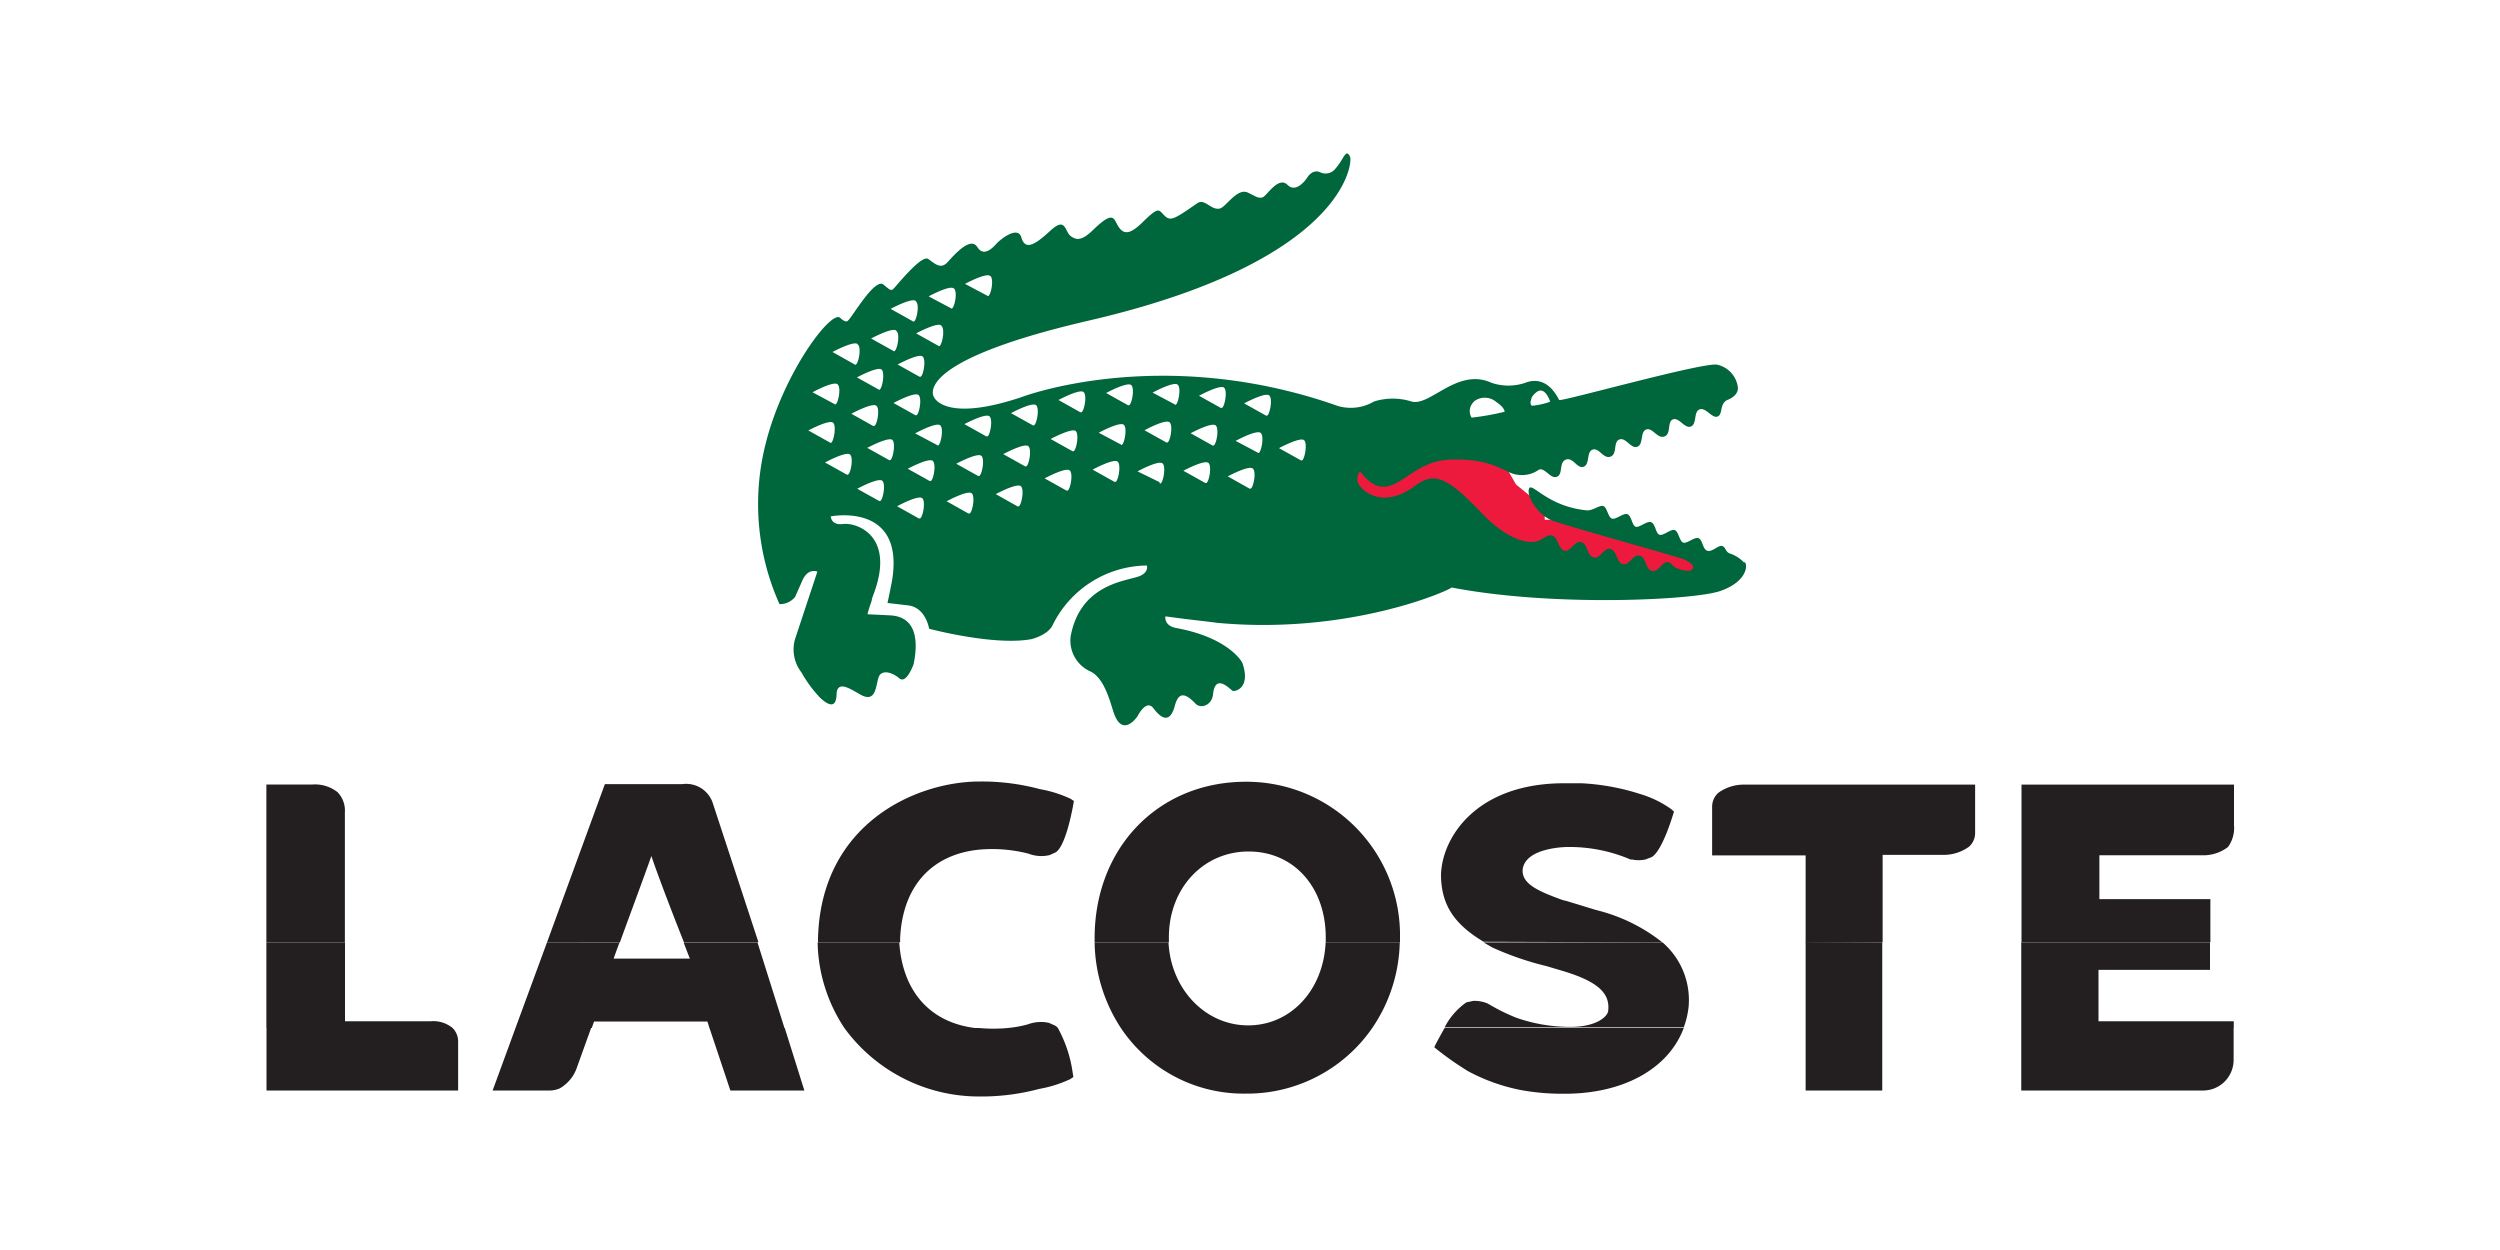
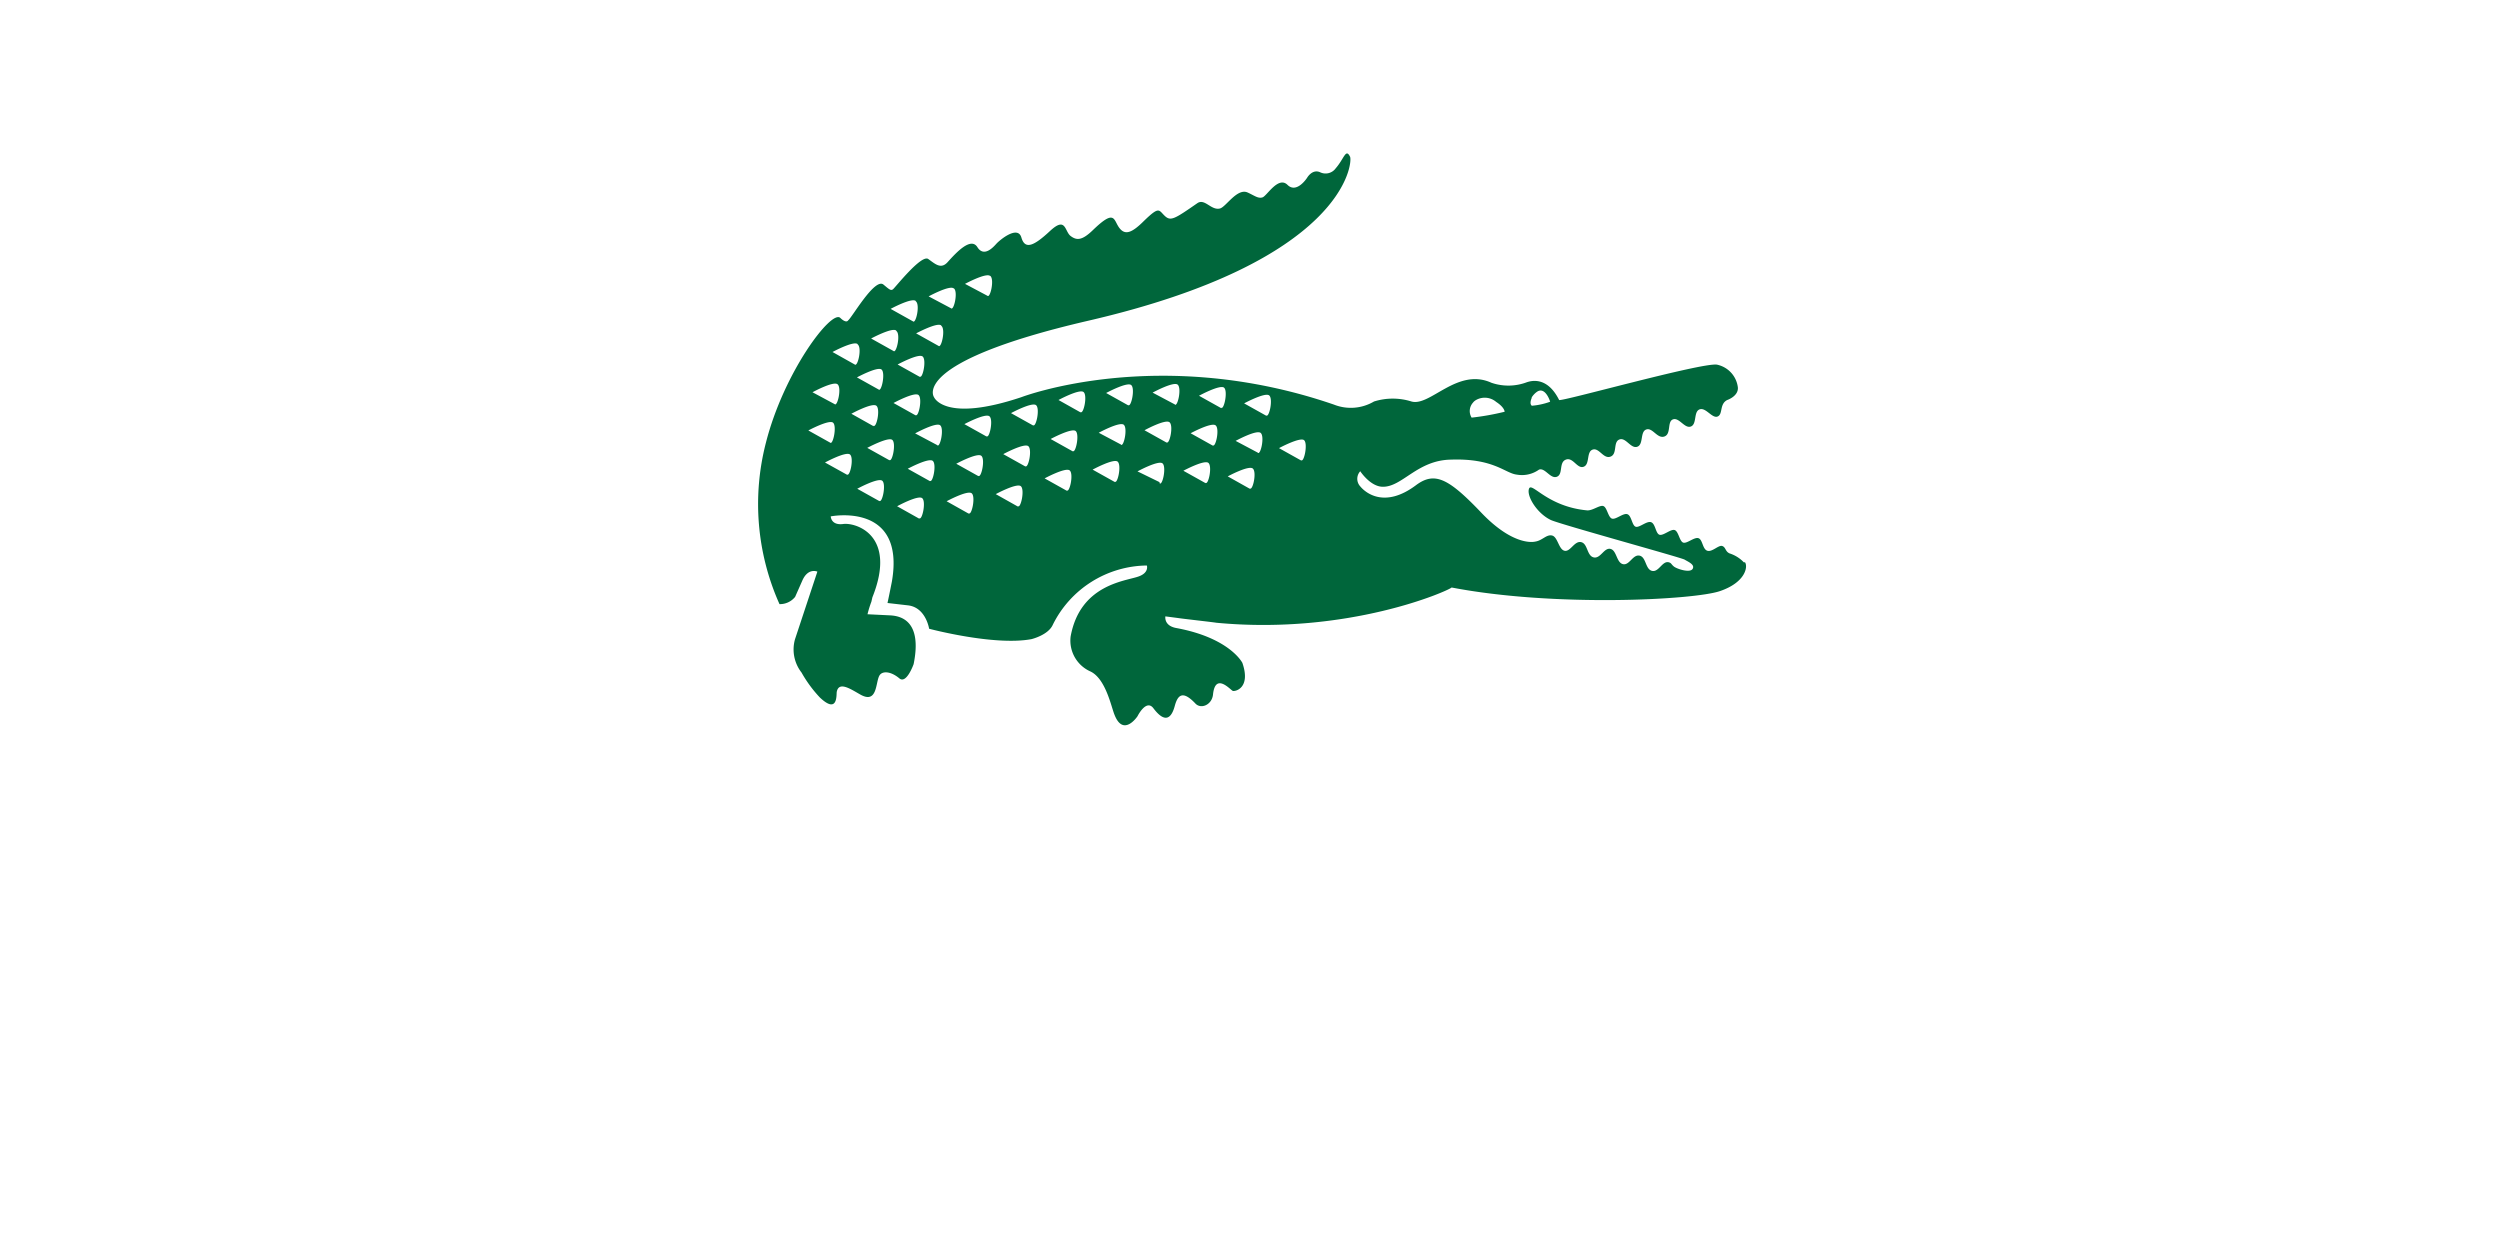
<svg xmlns="http://www.w3.org/2000/svg" id="Layer_1" data-name="Layer 1" width="200" height="100" viewBox="0 0 200 100">
-   <rect width="200" height="100" fill="#fff" />
  <g>
-     <path d="M21.32,82.24v5H36.65V83.35a1.53,1.53,0,0,0-.44-1.11Zm19.92,0-1.83,5h4.37a2.14,2.14,0,0,0,1-.17,3.06,3.06,0,0,0,1.39-1.72l1.12-3.11Zm15.52,0,1.67,5h5.92l-1.57-5Zm10.79,0a13.33,13.33,0,0,0,10.79,5.48h.09a17.87,17.87,0,0,0,4.72-.61,9.73,9.73,0,0,0,2.47-.78l.25-.17-.05-.3a10.36,10.36,0,0,0-1.19-3.62h-4a12.67,12.67,0,0,1-2.32,0l-.26,0Zm22.12,0a11.81,11.81,0,0,0,10,5.25,12.17,12.17,0,0,0,10.11-5.25Zm25.9,0c-.27.46-.5.9-.66,1.19l-.17.35.3.24a25,25,0,0,0,2.38,1.66,14.9,14.9,0,0,0,4.34,1.54,18.51,18.51,0,0,0,3.41.28c4.71,0,8.31-2,9.53-5.26Zm28.88,0v5h6.13v-5Zm17.25,0v5l14.43,0a2.45,2.45,0,0,0,2.56-2.46V82.24Z" fill="#231f20" fill-rule="evenodd" />
-     <path d="M21.31,75.39v6.85h14.9a2.43,2.43,0,0,0-1.75-.54H27.6V75.39Zm22.45,0-2.52,6.85h6.1c.1-.28.17-.48.19-.52h9.06l.17.53h6l-2.16-6.85H54.69c.29.76.49,1.27.5,1.29h-6.1c.12-.34.28-.79.47-1.29Zm21.65,0a12.79,12.79,0,0,0,2.14,6.85H78c-3.6-.45-5.8-2.93-6.06-6.85Zm22.16,0a12.8,12.8,0,0,0,2.1,6.85h20.11a12.62,12.62,0,0,0,2.2-6.85h-5.93c-.17,3.81-2.78,6.64-6.2,6.64s-6.18-2.89-6.37-6.64Zm31.11,0,.71.41a24.27,24.27,0,0,0,4.37,1.5l1.44.43c2.63.82,3.64,1.74,3.45,3.17-.08.47-1,1.25-3,1.25a13,13,0,0,1-4.37-.74,15.69,15.69,0,0,1-2.18-1.08l-.11-.06a2.76,2.76,0,0,0-1.13-.2l-.55.12a5.45,5.45,0,0,0-1.74,2H134.7a6.82,6.82,0,0,0,.39-1.66A6.09,6.09,0,0,0,133,75.39Zm25.77,0v6.85h6.13V75.39Zm17.25,0v6.85h17V81.7H167.88V77.59h8.92v-2.2ZM84.63,82.24a.77.77,0,0,0-.22-.19l-.49-.22a3,3,0,0,0-1.7.12,9.06,9.06,0,0,1-1.6.29Z" fill="#231f20" fill-rule="evenodd" />
-     <path d="M27.59,75.39V65A2.12,2.12,0,0,0,27,63.37a2.92,2.92,0,0,0-2-.61H21.31V75.39Zm22,0c.78-2.15,2-5.42,2.52-6.91.44,1.34,1.84,5,2.61,6.91h5.93l0-.09L57,64.18a2.24,2.24,0,0,0-2.41-1.45h-6.2L43.76,75.39Zm22.42,0c0-.1,0-.19,0-.29.17-4.14,2.48-6.75,6.34-7.13a11.67,11.67,0,0,1,3.92.32,2.87,2.87,0,0,0,1.69.12l.49-.22c.68-.42,1.18-2.57,1.41-3.81l.05-.3-.25-.17a9.73,9.73,0,0,0-2.47-.78,17.87,17.87,0,0,0-4.72-.61h-.09c-5.08,0-12.72,3.35-12.94,12.58,0,.09,0,.19,0,.29Zm21.5,0c0-.13,0-.27,0-.4,0-3.92,2.74-6.87,6.38-6.87S106.06,71,106.06,75c0,.13,0,.27,0,.4H112v-.34A12.28,12.28,0,0,0,99.67,62.54c-7,0-12.1,5.27-12.1,12.51v.34Zm39.48,0a13.76,13.76,0,0,0-5.11-2.54l-.23-.06-2.29-.7L125,72c-1.87-.68-3.19-1.25-3.19-2.33v-.08c.18-1.81,3.53-1.83,3.57-1.83a12.4,12.4,0,0,1,5.06,1l.12,0a2.63,2.63,0,0,0,1.07,0l.5-.19c.71-.4,1.43-2.48,1.7-3.36l.09-.28-.22-.2a8.47,8.47,0,0,0-2.52-1.22,18.28,18.28,0,0,0-4.68-.85h-1.36c-7.07,0-9.77,4.36-9.86,7.3,0,2.63,1.29,4.11,3.41,5.38Zm17.62,0v-7h4.81a3.45,3.45,0,0,0,2.11-.66,1.47,1.47,0,0,0,.48-1.12V62.77H139.57a3.45,3.45,0,0,0-2.11.66,1.49,1.49,0,0,0-.49,1.12v3.88h7.48v7Zm26.22,0V71.93h-8.88V68.42h8.18a3.23,3.23,0,0,0,2.11-.66,2.59,2.59,0,0,0,.48-1.75V62.77h-17V75.39Z" fill="#231f20" fill-rule="evenodd" />
-     <polygon points="123.58 41.58 123.58 40.63 121.28 38.76 120.71 37.76 120.71 36.8 118.8 35.84 116.88 35.84 114.01 35.84 111.14 37.76 109.23 36.8 108.27 36.8 107.32 37.76 108.27 40.63 110.19 40.63 113.06 40.63 115.93 39.67 116.88 41.58 118.8 44.45 121.67 45.41 124.54 45.41 135.06 46.37 136.97 45.41 134.1 44.45 125.49 41.58 123.58 41.58 123.58 41.58" fill="#ed1a3d" fill-rule="evenodd" />
    <path d="M139.52,45a2.72,2.72,0,0,0-1.16-.73c-.35-.16-.29-.49-.58-.59s-.8.5-1.19.38-.37-.87-.7-1-.93.45-1.23.35-.37-.87-.67-1-.92.47-1.23.37-.32-.86-.66-1-.94.45-1.24.36-.33-.87-.66-1-.93.45-1.24.35-.39-.88-.68-1-.86.37-1.31.34c-3.21-.3-4.44-2.32-4.65-1.73s.66,2,1.77,2.51c.88.38,10.43,3,10.68,3.16s.85.39.64.74-1.27,0-1.5-.19-.19-.28-.42-.34c-.51-.12-.79.82-1.33.69s-.46-1.11-1-1.22-.81.81-1.33.68-.49-1.11-1-1.22-.79.81-1.34.68-.46-1.1-1-1.22-.86.8-1.33.69-.54-1.12-1-1.22-.77.41-1.36.49c0,0-1.66.45-4.3-2.32s-3.74-3.31-5.24-2.18c-2.47,1.84-4,.62-4.44.08a.89.89,0,0,1,0-1.21s.79,1.21,1.77,1.24c1.58.05,2.77-2.13,5.49-2.17,3.43-.12,4.33,1.1,5.27,1.2a2.34,2.34,0,0,0,1.77-.4h0c.49-.18.91.77,1.43.57s.14-1.15.72-1.37.9.76,1.42.57.2-1.19.72-1.37.86.77,1.43.56.19-1.17.71-1.37.91.76,1.43.58.21-1.2.72-1.38.88.76,1.45.56.2-1.19.69-1.37.93.76,1.43.57.2-1.19.7-1.37,1,.75,1.44.57.13-1,.77-1.32c0,0,.9-.3.85-1a2.12,2.12,0,0,0-1.68-1.83C136.1,29,124.87,32.16,124.73,32c-1-2-2.36-1.48-2.56-1.43a4.18,4.18,0,0,1-2.86.05c-2.72-1.24-4.9,1.92-6.39,1.5a5,5,0,0,0-3,0,3.65,3.65,0,0,1-3.2.25c-14-4.82-25-.6-25-.6-6.18,2.07-7,0-7,0s-2-2.78,12.29-6.1c20.58-4.75,21.2-12.62,21-13.12-.35-.72-.47.13-1.15.91a1,1,0,0,1-1.23.33c-.64-.31-1.06.43-1.06.43s-.83,1.3-1.57.57-1.65.89-2,1-.62-.13-1.19-.39c-.84-.38-1.75,1.18-2.22,1.28-.71.17-1.21-.84-1.81-.42-1.83,1.27-2.13,1.46-2.61,1s-.42-.78-1.64.4c-1,1-1.54,1.18-2,.55s-.32-1.52-2.1.2c-.86.83-1.29.84-1.78.47s-.36-1.6-1.65-.4S82,20,81.71,19s-1.73.2-2,.5-1,1.1-1.52.27-1.68.42-2.38,1.2c-.54.6-1,.14-1.55-.25S71.62,23,71.44,23.14s-.31,0-.76-.37c-.69-.59-2.53,2.65-2.83,2.86,0,0-.13.28-.63-.2-.71-.68-4.52,4.35-5.95,10a19.58,19.58,0,0,0,1.09,12.9,1.56,1.56,0,0,0,1.25-.58l.57-1.29c.46-1.07,1.21-.73,1.21-.73L63.6,51.14a3,3,0,0,0,.52,2.66,10.19,10.19,0,0,0,1.47,2c1.46,1.38,1.31-.25,1.35-.45.17-.88,1.13-.21,1.88.21,1.37.78,1.22-.93,1.52-1.49.2-.4.88-.41,1.61.2.57.48,1.14-1.14,1.14-1.14.7-3.45-1-3.85-1.86-3.9l-1.83-.09a8.48,8.48,0,0,1,.31-1l.08-.35c2-5-1.34-6-2.33-5.87s-1-.61-1-.61,6-1.19,4.89,5.22c0,0-.22,1.12-.35,1.71l1.65.19c1.42.17,1.68,1.87,1.68,1.87s5.22,1.39,8.19.83c0,0,1.33-.32,1.7-1.14a8.5,8.5,0,0,1,7.53-4.75s.2.59-.7.89c-1.08.37-4.65.66-5.4,4.79v0a2.7,2.7,0,0,0,1.57,2.79c1.24.57,1.68,2.85,1.94,3.47C89.87,59,91,57.3,91,57.3s.7-1.42,1.28-.63c1,1.32,1.47.66,1.7-.19s.61-1.3,1.65-.2c.45.48,1.32.11,1.41-.71.18-1.81,1.4-.37,1.58-.3s1.47-.21.77-2.24c0,0-1-2-5.3-2.79-1-.19-.86-.93-.86-.93l1,.13c.28.05,2.81.33,3.08.38,10.56,1,18.57-2.56,18.82-2.82h0c8.21,1.58,19.37,1,21.46.29s2.26-2,2-2.32Zm-17-13.18a1.5,1.5,0,0,1,.49-.51c.63-.35,1,.79,1,.83h0a5.7,5.7,0,0,1-1.46.32c-.24-.17,0-.65,0-.65Zm-4.67.37a1,1,0,0,1,.29-.22,1.41,1.41,0,0,1,1.55.18c.69.45.68.79.68.79l0,0h0a20.22,20.22,0,0,1-2.64.47,1,1,0,0,1,.15-1.24ZM79.22,22.07c.35.27,0,1.82-.23,1.59l-1.79-.95s1.66-.9,2-.64Zm-2.91,1c.35.26,0,1.82-.23,1.59l-1.79-.95s1.67-.91,2-.64Zm-1,3c.35.27,0,1.83-.23,1.6l-1.79-1s1.67-.9,2-.64Zm-1.71,4.09-1.79-1s1.67-.91,2-.64,0,1.82-.23,1.6Zm-.33,3.08-1.79-1s1.67-.91,2-.64,0,1.82-.23,1.6Zm0-9.13c.35.27,0,1.82-.23,1.6l-1.79-1s1.66-.9,2-.64Zm-1.56,2.37c.36.27,0,1.82-.23,1.6l-1.79-1s1.67-.9,2-.64Zm-3.19,3.73s1.67-.91,2-.65,0,1.83-.23,1.6l-1.79-1Zm1.37,3.89-1.78-1s1.66-.91,2-.64,0,1.82-.23,1.59Zm-1.27-6.54c.35.27,0,1.82-.24,1.6l-1.78-1s1.66-.9,2-.64ZM67,30.74c.35.26,0,1.82-.23,1.59L65,31.38s1.66-.91,2-.64Zm-2.36,3.71s1.67-.9,2-.64,0,1.83-.23,1.6l-1.79-1ZM67.8,38,66,37s1.67-.91,2-.64,0,1.82-.24,1.59Zm2.57,2.1-1.79-1s1.67-.91,2-.64,0,1.82-.23,1.6Zm.8-3.27-1.79-1s1.67-.9,2-.64,0,1.83-.23,1.6Zm2.38,4.67-1.78-1s1.66-.91,2-.65,0,1.82-.23,1.6Zm.86-3-1.79-1s1.67-.9,2-.63,0,1.82-.23,1.59ZM75,35.62l-1.79-.95s1.66-.91,2-.65,0,1.83-.23,1.6Zm2.51,5.48-1.78-1s1.66-.9,2-.64,0,1.82-.23,1.6Zm.78-3-1.79-1s1.66-.9,2-.64,0,1.82-.23,1.6Zm.65-3.17-1.79-1s1.66-.89,2-.63,0,1.82-.22,1.59Zm2.5,5.6-1.78-1s1.66-.9,2-.64,0,1.82-.23,1.6Zm.61-3.2-1.79-1s1.66-.9,2-.64,0,1.82-.23,1.6Zm.62-3.28-1.79-1s1.66-.9,2-.64,0,1.82-.23,1.6Zm2.69,5.22-1.79-1s1.66-.9,2-.64,0,1.82-.23,1.6Zm.48-3.15-1.79-1s1.67-.9,2-.64,0,1.82-.23,1.6ZM86.46,33l-1.78-1s1.66-.9,2-.64,0,1.83-.24,1.6Zm2.74,5.57-1.79-1s1.67-.91,2-.64,0,1.82-.23,1.6Zm.49-3-1.79-.95s1.67-.91,2-.64,0,1.82-.23,1.59Zm.59-3.13-1.79-1s1.66-.9,2-.64,0,1.82-.23,1.6Zm2.48,6.13L91,37.71s1.67-.91,2-.64,0,1.82-.23,1.59Zm.59-3.15-1.79-1s1.66-.91,2-.64,0,1.82-.23,1.6ZM94,32.36l-1.79-.95s1.66-.91,2-.64,0,1.82-.23,1.59Zm2.46,6.3-1.79-1s1.67-.9,2-.63,0,1.81-.23,1.59Zm.58-3-1.79-1s1.66-.9,2-.63,0,1.82-.23,1.59Zm.67-3-1.79-1s1.67-.91,2-.65,0,1.82-.23,1.6ZM100,39.11l-1.78-1s1.66-.9,2-.63,0,1.82-.24,1.59Zm.64-2.89-1.79-.95s1.66-.91,2-.64,0,1.82-.23,1.59Zm.68-2.95-1.79-1s1.66-.9,2-.64,0,1.82-.23,1.6Zm2.79,3.58-1.79-1s1.67-.9,2-.64,0,1.83-.23,1.6Z" fill="#00663b" />
  </g>
</svg>